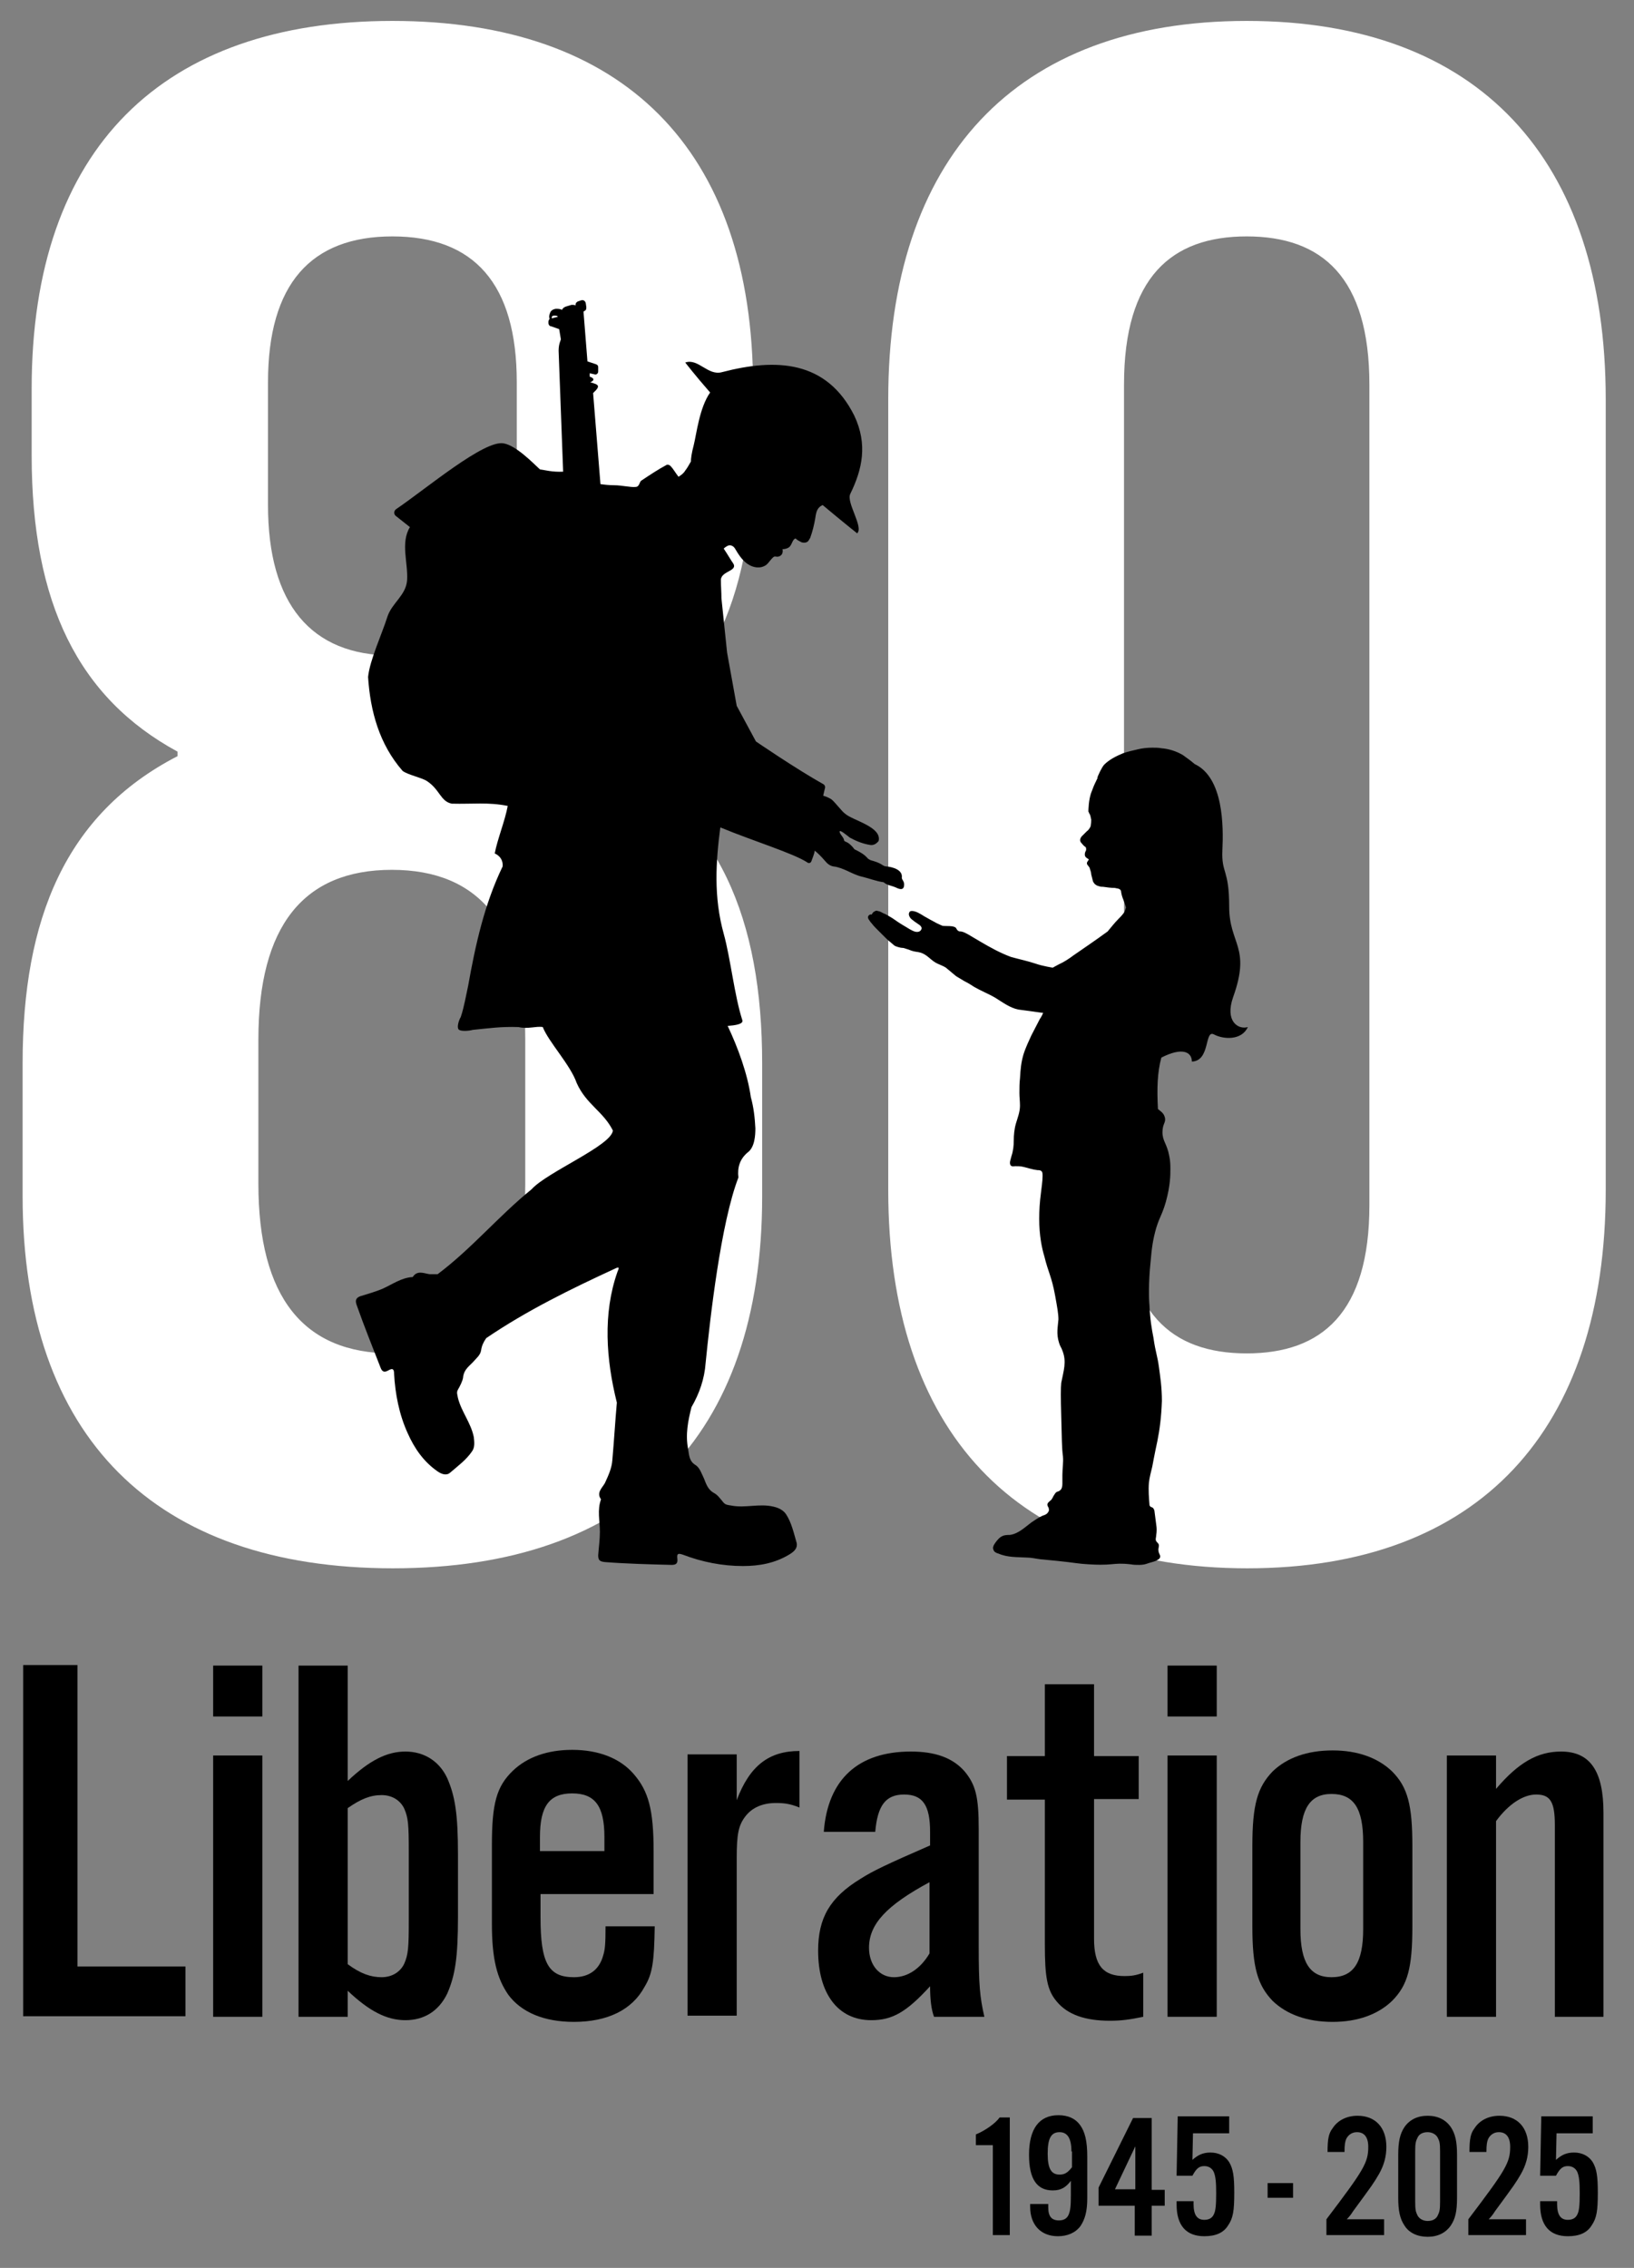
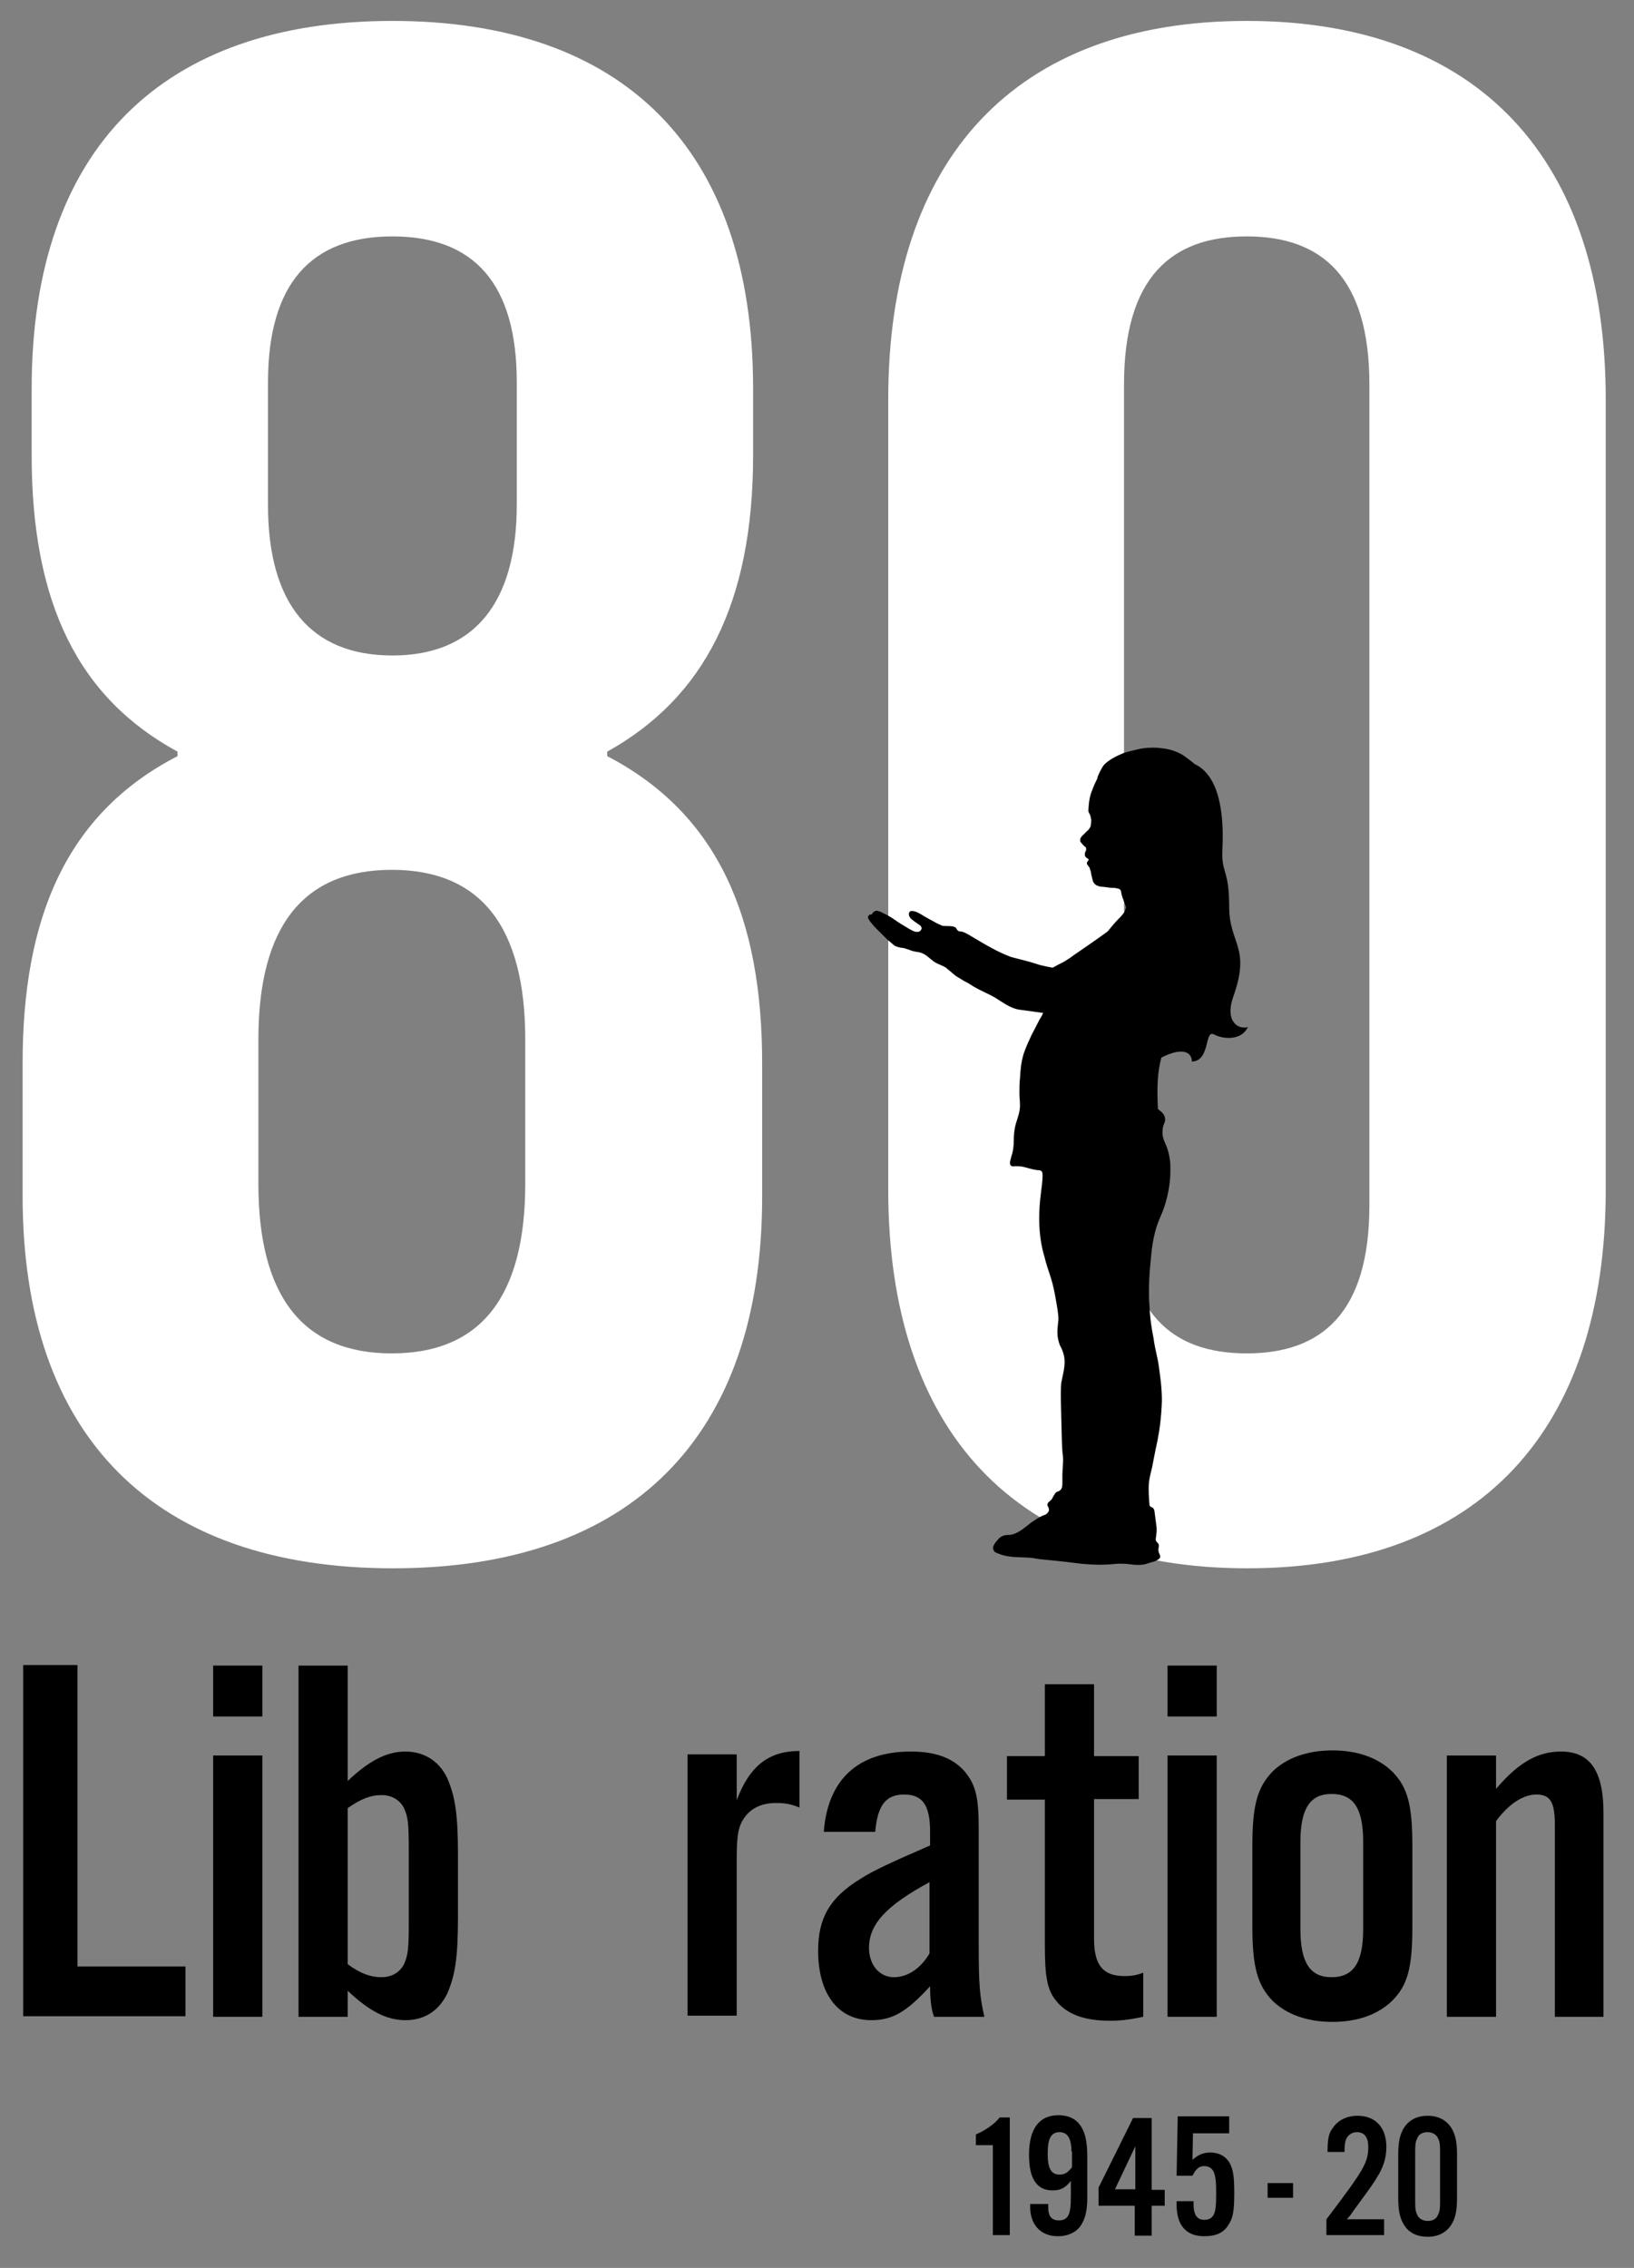
<svg xmlns="http://www.w3.org/2000/svg" version="1.1" id="Layer_1" x="0px" y="0px" width="289px" height="401px" viewBox="0 0 289 401" style="enable-background:new 0 0 289 401;" xml:space="preserve">
  <rect x="0" y="0" width="289" height="401" fill="#808080" stroke="none" />
  <style type="text/css">
	.st0{fill:#fff;}
	.st1{fill:#000;}
</style>
  <path class="st0" d="M4,211.5V188c0-25.5,7.6-44.1,27.4-54.3v-0.8c-17.5-9.5-25.8-26.2-25.8-52.4V68.7c0-42.5,23.2-65,63.8-65  s63.8,22.4,63.8,65v11.8c0,26.2-8.7,42.9-25.8,52.4v0.8c19.8,10.3,27.4,28.9,27.4,54.3v23.6c0,42.5-23.2,65.7-65.3,65.7  S4,254.1,4,211.5z M92.9,209.3v-25.5c0-20.1-8-30-23.6-30s-23.6,9.9-23.6,30v25.5c0,20.1,8,30,23.6,30S92.9,229.4,92.9,209.3z   M91.4,89.2V67.6c0-17.5-7.6-25.8-22-25.8s-22,8.4-22,25.8v21.7c0,17.5,7.6,26.6,22,26.6S91.4,106.7,91.4,89.2z M157.1,210.4V70.6  c0-42.5,22.4-66.9,63.4-66.9S284,28.1,284,70.6v139.8c0,42.5-22.4,66.9-63.4,66.9S157.1,253,157.1,210.4z M242.2,213.1V68  c0-19-8.4-26.2-21.7-26.2c-13.3,0-21.7,7.2-21.7,26.2v145.1c0,19,8.4,26.2,21.7,26.2C233.8,239.3,242.2,232.1,242.2,213.1z" />
  <g>
-     <path class="st1" d="M158.4,156.9c0.6,0.3,1.4,0.6,1.5-0.3c0.1-0.8-0.4-1-0.4-1.4c0.2-1.4-1.6-1.9-2.7-2c-0.3,0-0.5-0.1-0.8-0.3   c-0.6-0.4-1.3-0.6-2-0.8c-0.2-0.1-0.4-0.2-0.5-0.3c-0.6-0.7-1.3-1.1-2.1-1.5c-0.2-0.1-0.3-0.1-0.4-0.3c-0.4-0.5-0.9-1-1.5-1.2   c-0.1-0.1-0.2-0.1-0.2-0.2c-0.1-0.6-0.7-1-0.8-1.5c-0.1-0.6,1.4,0.7,1.8,1c1.1,0.6,2.3,1.1,3.6,1.3c0.6,0.1,1.1-0.2,1.5-0.7   c0.6-2.5-4.5-3.6-5.9-4.8c-0.6-0.4-1.9-2.2-2.5-2.6c-0.5-0.3-1-0.5-1.4-0.6c0.1-0.5,0.2-0.9,0.3-1.3c0.1-0.3,0-0.5-0.2-0.7   c-5-2.8-12-7.6-12-7.6l-3.4-6.3l-1.7-9.4l-1-9.6c0-1.1-0.1-2.2-0.1-3.3c0.1-1.6,3.2-1.5,2.1-3c-0.3-0.4-0.8-1.3-1.6-2.5   c0.2-0.2,0.5-0.4,0.7-0.5c0.5-0.2,1,0,1.3,0.5c0.6,1,1.2,2,2.2,2.7c1,0.7,2.3,0.9,3.3,0.2c0.5-0.4,0.8-1,1.3-1.4   c0.1-0.1,0.2-0.1,0.4-0.1c0.3,0.1,0.7,0,0.9-0.2c0.3-0.2,0.4-0.7,0.3-1.1c0.4,0,0.8-0.1,1.1-0.3c0.6-0.4,0.6-1.4,1.2-1.6   c0.3,0.3,0.7,0.5,1.1,0.7c0.4,0.1,0.9,0.1,1.2-0.3c0.1-0.2,0.2-0.3,0.3-0.5c0.4-1.1,0.7-2.3,0.9-3.5c0.1-0.7,0.2-1.4,0.7-1.9   c0.2-0.2,0.4-0.3,0.6-0.4c3.7,3.1,6.1,5,6.1,5c1.2-1.1-2-5.5-1.2-7c2.1-4.3,3.1-8.7,0.7-13.8c-4.9-9.8-13.8-10.2-23.4-7.7   c-2.5,0.7-4.2-2.5-6.5-1.7c0,0,0,0,0,0c0,0,1.6,2.1,4.4,5.3c-1.9,2.7-2.4,7.3-2.9,9.3c-0.4,1.5-0.5,2.4-0.5,2.9   c-0.3,0.5-0.6,1.1-1,1.6c-0.3,0.5-0.7,0.8-1.2,1.1c-0.6-0.8-1-1.5-1.4-1.9c-0.2-0.2-0.5-0.3-0.7-0.2c-1.5,0.8-3,1.8-4.5,2.8   c-0.3,0.2-0.3,1.1-1,1.1c-0.8,0.1-2.5-0.3-3.7-0.3c-0.9,0-1.8-0.1-2.5-0.2l-1.3-16.1c1.4-1.3,1-1.5-0.5-1.9c1.3-0.6-0.1-1-0.1-1   l0-0.6l0.9,0.2c0.3,0.1,0.6-0.2,0.6-0.5l0-0.8c0-0.2-0.1-0.4-0.4-0.5l-1.5-0.5l-0.7-8.8l0.3-0.2c0.2-0.1,0.2-0.4,0.2-0.6l-0.1-0.7   c-0.1-0.4-0.4-0.6-0.8-0.5l-0.6,0.2c-0.2,0.1-0.4,0.3-0.4,0.5l0,0.2c-0.2-0.1-0.5-0.1-0.7-0.1l-1,0.3c-0.3,0.1-0.6,0.3-0.7,0.6   c-0.3-0.2-0.7-0.2-1.1-0.2c-0.6,0.1-0.9,0.4-1,0.7c-0.2,0.4-0.2,0.8-0.1,1.1c-0.1,0.1-0.2,0.3-0.2,0.5l0,0.2c0,0.3,0.2,0.6,0.5,0.6   l1.4,0.5l0.3,1.8l-0.1,0.3c-0.2,0.5-0.3,1.1-0.3,1.7l0.8,21.4c-1.9,0.1-3.3-0.3-4.1-0.4c-1.3-1.2-4.2-4.2-6.4-4.6   c-3.4-0.7-13.7,8-19,11.6c-0.5,0.3-0.5,1,0,1.3c1,0.8,2.4,1.9,2.4,1.9c-1.7,2.8-0.3,6.3-0.5,9.4c-0.2,2.7-2.7,4-3.5,6.5   c-0.9,2.9-3.1,7.6-3.4,10.6c0.4,6.1,2,11.9,6.1,16.6c0.9,0.7,3.4,1.2,4.3,1.8c2.3,1.5,2.4,3.6,4.4,4c3.7,0.1,6.4-0.3,9.9,0.4   c-0.5,2.7-1.8,5.8-2.3,8.4c0.9,0.4,1.5,1.2,1.4,2.3c-3.2,6.6-4.8,13.8-6.1,21.1c-0.4,1.8-0.7,3.7-1.3,5.5c-0.4,0.7-0.7,1.8-0.4,2.2   c0.3,0.4,1.8,0.3,2.5,0.1c3-0.3,5-0.6,8.1-0.5c1.7,0.4,3.1-0.2,4.3,0c1,2.6,4.9,6.7,6,9.9c1.7,3.8,4.7,5,6.4,8.4   c-0.3,2.7-11.6,7.3-14.4,10.4c-5.8,4.7-10.6,10.5-16.6,15c-0.5,0-0.9,0-1.4,0c-0.9-0.1-2.2-0.8-3,0.5c-2,0.1-3.6,1.3-5.4,2.1   c-1.2,0.5-2.6,0.9-3.9,1.3c-0.8,0.3-0.9,0.8-0.6,1.6c1.3,3.7,2.8,7.4,4.2,11c0.3,0.8,0.7,0.9,1.4,0.5c0.7-0.4,1-0.3,1,0.6   c0.2,3.6,0.9,7.2,2.4,10.5c1.2,2.7,2.8,5,5.2,6.7c0.7,0.5,1.6,0.9,2.3,0.3c1.4-1.2,2.9-2.3,3.9-3.8c0.5-0.7,0.4-1.6,0.3-2.5   c-0.5-2.5-2.2-4.5-2.8-6.9c-0.1-0.6-0.3-1,0-1.5c0.4-0.7,0.8-1.5,0.9-2.1c0.1-1.3,0.9-1.9,1.7-2.7c0.6-0.7,1.4-1.3,1.5-2.2   c0.1-0.7,0.4-1.4,0.9-2.1c7.2-4.9,15-8.7,22.8-12.3c0.8-0.4,0.7-0.1,0.4,0.6c-2.6,7.4-2,15.5-0.1,23.1c-0.3,3.4-0.5,6.8-0.8,10.2   c-0.1,1.4-0.7,2.7-1.3,4c-0.4,0.8-1.6,1.7-0.7,2.9c-0.7,1.9-0.2,3.8-0.2,5.8c0,1.3-0.2,2.7-0.3,4.1c0,0.9,0.3,1.1,1.2,1.2   c3.9,0.3,7.9,0.4,11.8,0.5c0.8,0,1.1-0.3,1-1.1c-0.1-0.9,0.1-1,1-0.7c3.4,1.3,7,2,10.6,2c2.9,0,5.7-0.5,8.3-2.1   c0.8-0.5,1.4-1.1,1.2-2c-0.5-1.7-0.9-3.6-1.9-5.1c-0.5-0.7-1.3-1.1-2.2-1.3c-2.5-0.6-5,0.3-7.5-0.2c-0.6-0.1-1-0.1-1.4-0.6   c-0.5-0.6-1-1.3-1.6-1.6c-1.1-0.6-1.4-1.6-1.8-2.6c-0.4-0.8-0.7-1.8-1.4-2.3c-1.2-0.7-1.2-1.7-1.4-2.9c-0.5-2.6,0-5,0.6-7.4   c1.4-2.4,2.3-5,2.5-7.8c0.8-8,2.7-24.8,5.8-32.8c-0.2-1.7,0.2-3.2,1.6-4.4c1.3-0.9,1.4-3.1,1.4-4.3c-0.1-1.9-0.3-3.7-0.8-5.5   c-0.6-4.2-2.3-8.8-4.1-12.6c1.3-0.1,2.8-0.3,2.6-1c-1.4-4.3-2.1-11-3.3-15.3c-1.8-6.5-1.4-12.7-0.6-18.8c5.8,2.4,13,4.6,15.4,6.2   c0.2,0.2,0.6,0.1,0.7-0.2c0.2-0.6,0.5-1.2,0.6-1.9c0.6,0.5,1.2,1.1,1.8,1.8c0.4,0.5,0.9,0.9,1.5,1c1.8,0.2,3.3,1.4,5,1.8   c1.3,0.3,2.5,0.8,3.9,1C156.8,156.5,157.7,156.6,158.4,156.9z M98.7,56l-1.1,0.3c0-0.1,0-0.3,0-0.3c0,0,0.1-0.2,0.4-0.2   c0.2,0,0.4,0,0.6,0.1C98.6,55.9,98.6,56,98.7,56L98.7,56z" />
    <path class="st1" d="M218.1,176.3c3.2-8.9-0.7-9.3-0.7-16c0-6.7-1.4-5.8-1.2-10c0.2-4.2,0.2-12.8-4.9-15.2   c-0.7-0.6-1.4-1.1-2.1-1.6c-1.2-0.7-2.5-1.1-3.8-1.2c-0.5-0.1-1-0.1-1.6-0.1c-0.9,0-1.8,0.1-2.6,0.3c-0.8,0.2-1.8,0.4-2.6,0.7   c-1.2,0.5-2.4,1.1-3.3,2c-0.4,0.4-1.2,2.1-1.2,2.3c0,0.1,0,0.2-0.1,0.3c-0.1,0.3-0.4,0.7-0.9,2.1c-0.6,1.4-0.6,3.5-0.6,3.6   c0.1,0.1,0.1,0.3,0.2,0.4c0.2,0.3,0.2,0.7,0.3,1c0,0.2,0,0.7-0.1,1.1c0,0,0,0.1,0,0.1c-0.2,0.4-0.4,0.7-0.7,0.9   c-0.3,0.3-0.6,0.6-0.9,0.9c-0.3,0.4-0.4,0.8,0,1.2c0.2,0.2,0.4,0.5,0.6,0.6c0.2,0.1,0.2,0.3,0.2,0.5c0,0.1,0,0.2-0.1,0.3   c0,0.1-0.1,0.2-0.1,0.3c-0.1,0.4,0,0.7,0.3,0.9c0.1,0.1,0.2,0.1,0.3,0.2c0.1,0.1,0.1,0.1,0,0.2c-0.1,0.1-0.1,0.2-0.2,0.3   c-0.1,0.2-0.1,0.4,0.1,0.6c0.1,0.1,0.2,0.3,0.3,0.4c0.1,0.4,0.3,0.8,0.3,1.2c0.1,0.4,0.2,0.8,0.3,1.2c0.2,0.5,0.6,0.8,1.1,0.9   c0.2,0.1,0.5,0.1,0.7,0.1c0.7,0.1,1.4,0.2,2,0.2c0.2,0,0.4,0.1,0.6,0.1c0.4,0.1,0.6,0.3,0.6,0.7c0.1,0.6,0.3,1.1,0.5,1.6   c0.1,0.3,0.2,0.6,0.3,0.9c0,0.1,0.1,0.2,0,0.3c-0.1,0.3-0.2,0.7-0.4,0.9c-0.3,0.4-0.6,0.7-0.9,1c-0.7,0.7-1.3,1.5-1.9,2.2   c-1.7,1.2-0.9,0.7-6,4.2c-0.8,0.6-1.7,1.2-2.6,1.6c-0.4,0.2-1.1,0.6-1.1,0.6s-1.9-0.3-3-0.7c-1.5-0.5-3-0.8-4.4-1.2   c-1.9-0.7-3.7-1.7-5.4-2.7c-0.7-0.4-1.5-0.9-2.2-1.3c-0.4-0.2-0.7-0.4-1.2-0.5c-0.2,0-0.4,0-0.5-0.1c-0.2-0.1-0.3-0.3-0.4-0.5   c-0.4-0.5-1.8-0.3-2.4-0.4c-0.2-0.1-0.5-0.2-1.1-0.5c-0.3-0.2-0.6-0.3-1.8-1c-0.4-0.2-0.8-0.5-1.2-0.7c-0.5-0.3-1.4-0.6-1.7-0.3   c-0.3,0.4-0.1,0.8,0.1,1.1c0.2,0.3,1.4,1.1,1.7,1.3c0.1,0.1,0.3,0.3,0.3,0.5c0,0.3-0.2,0.5-0.4,0.6c-0.5,0.2-1,0-1.7-0.4   c-1.2-0.7-2-1.2-2.7-1.7c-0.4-0.3-0.8-0.5-1.3-0.8c-0.3-0.2-0.7-0.3-1-0.5c-0.2-0.1-0.4-0.2-0.6-0.2c-0.2-0.1-0.4-0.1-0.5,0   c-0.3,0.1-0.5,0.3-0.6,0.6c-0.3-0.1-0.9,0.2-0.6,0.8c0.2,0.3,0.4,0.6,0.6,0.8c0.3,0.4,0.7,0.8,1,1.1c0.4,0.4,0.8,0.8,1.2,1.2   c0.4,0.4,0.7,0.7,1.1,1c0.2,0.2,0.5,0.4,0.7,0.6c0.1,0.1,1,0.4,1.4,0.4c0.3,0,0.4,0.1,1.1,0.3c1.2,0.5,1.4,0.3,2.3,0.6   c1,0.4,1.4,1,2.3,1.6c0.6,0.4,1.4,0.6,2,1c0.6,0.5,1.2,1,1.8,1.5c0.5,0.3,1,0.6,1.5,0.9c0.6,0.3,1.1,0.6,1.7,1   c1.2,0.7,2.5,1.2,3.7,1.9c1.3,0.8,2.6,1.8,4.1,2.1c0.7,0.1,4.4,0.6,4.4,0.6s-0.3,0.7-0.6,1.1c-0.5,1-1,1.9-1.5,2.9   c-0.4,0.9-1,2.1-1.4,3.4c-0.4,1.4-0.5,2.5-0.6,4.2c-0.1,0.8-0.1,1.7-0.1,2.6c0,0.7,0.1,1.4,0.1,2.2c0,1.1-0.4,2.1-0.7,3.1   c-0.3,1-0.4,2.1-0.4,3.1c0,0.9-0.1,1.8-0.4,2.7c-0.1,0.5-0.5,1.3-0.1,1.7c0.2,0.2,0.5,0.1,0.8,0.1c0.4,0,0.9,0,1.3,0.1   c0.9,0.2,1.7,0.5,2.6,0.6c0.3,0,0.6,0,0.8,0.3c0.1,0.2,0.1,0.5,0.1,0.7c0,1-0.2,2.1-0.3,3.1c-0.2,1.5-0.3,3-0.3,4.5   c0,3,0.5,5.3,0.9,6.6c0.7,2.9,1.3,3.6,1.9,6.9c0.4,2.2,0.6,3.3,0.6,4.3c-0.1,1.3-0.4,2.5,0.1,4.1c0.2,0.7,0.4,0.8,0.6,1.4   c0.8,2,0.2,3.6-0.2,5.7c-0.1,0.9-0.1,2.6,0,6c0.1,3.7,0.1,5.6,0.3,7c0.1,1.1-0.1,2.2-0.1,3.3c0,0.5,0,1,0,1.6   c0,0.4-0.1,0.9-0.4,1.1c-0.2,0.2-0.4,0.2-0.6,0.3c-0.2,0.1-0.3,0.3-0.5,0.6c-0.2,0.3-0.3,0.7-0.6,0.9c-0.3,0.3-0.7,0.5-0.5,1   c0.1,0.2,0.2,0.3,0.2,0.5c0.1,0.3-0.1,0.6-0.3,0.8c-0.2,0.2-0.5,0.3-0.8,0.4c-0.7,0.3-1.4,0.8-2,1.2c-1.2,0.9-2.3,2-3.8,2.2   c-0.4,0-0.9,0-1.3,0.2c-0.5,0.2-0.9,0.7-1.2,1.1c-0.3,0.4-0.6,0.9-0.4,1.3c0.1,0.4,0.5,0.6,0.9,0.7c1.6,0.7,3.3,0.6,5,0.7   c0.8,0,1.6,0.2,2.4,0.3c5.4,0.5,5.4,0.6,7.3,0.8c5.8,0.5,5.2-0.3,8.7,0.1c0.5,0.1,1,0.1,1.5,0.1c0.6,0,1.1-0.1,1.6-0.3   c0.6-0.2,1.3-0.3,1.8-0.7c0.2-0.1,0.3-0.3,0.3-0.5c0-0.3-0.3-0.6-0.3-1c-0.1-0.4,0.2-0.9,0-1.2c-0.1-0.2-0.3-0.3-0.4-0.5   c-0.2-0.3,0-0.7,0-1.1c0.1-0.6,0.1-1.2,0-1.8c-0.1-0.8-0.2-1.6-0.3-2.3c0-0.2-0.1-0.5-0.3-0.7c-0.1-0.1-0.4-0.1-0.5-0.3   c-0.1-0.1-0.1-0.2-0.1-0.3c-0.1-1.2-0.2-2.5-0.1-3.8c0.1-1,0.4-2,0.6-2.9c0,0,0.4-2.2,0.9-4.5c0.4-2,0.7-4.2,0.8-7.1   c0-2.4-0.3-4.3-0.5-5.8c-0.3-2.3-0.6-2.6-1-5.4c-0.3-1.5-0.6-3.3-0.7-5.7c-0.1-1-0.2-3.9,0.2-7.7c0.2-2.4,0.4-3.9,1-6   c0.7-2.2,1-2.2,1.7-4.6c0.8-2.9,0.8-4.8,0.8-5.7c0-0.7,0-1.5-0.2-2.4c-0.4-2.2-1.2-2.6-1.2-4.2c0-1.6,0.7-1.7,0.4-2.7   c-0.2-0.7-0.7-1-1.2-1.4c-0.2-3.7-0.1-6.5,0.6-9.1c3.7-1.9,5.4-1,5.4,0.7c3.3-0.1,2.2-5.7,3.9-4.8c1.7,0.9,4.9,1.1,6-1.3   C219,182.1,216.6,180.6,218.1,176.3z" />
    <path class="st1" d="M178.6,395.2h-3v-15.9h-3v-1.9c1.7-0.7,3.5-2,4.2-3h1.8V395.2z" />
    <path class="st1" d="M185.4,389.8v0.5c0,1.6,0.6,2.3,1.9,2.3c0.8,0,1.4-0.3,1.7-1c0.3-0.7,0.4-1.5,0.4-3.4v-2.6   c-0.9,1.2-1.8,1.7-3.2,1.7c-2.8,0-4.2-2-4.2-6.3c0-4.6,1.8-7,5.2-7c1.7,0,3,0.6,3.8,1.7c0.9,1.2,1.3,2.9,1.3,5.6v7.4   c0,2.3-0.4,3.7-1.2,4.9c-0.9,1.2-2.3,1.8-4,1.8c-3,0-4.9-2-4.9-5.2v-0.5H185.4z M189.5,380.4c0-2.3-0.7-3.4-2.1-3.4   c-1.5,0-2.1,1.1-2.1,3.8c0,2.6,0.6,3.7,2.1,3.7c0.9,0,1.4-0.3,2.2-1.3V380.4z" />
    <path class="st1" d="M194.3,390v-3.2l6.1-12.3h3.3v12.7h2.3v2.8h-2.3v5.3h-3V390H194.3z M200.8,379.5l-3.6,7.6h3.6V379.5z" />
    <path class="st1" d="M217.5,377.2H211l-0.1,4.7c1-0.9,1.9-1.3,3.2-1.3c1.4,0,2.6,0.6,3.3,1.7c0.7,1.2,0.9,2.5,0.9,5.4   c0,3.2-0.2,4.5-1.1,5.8c-0.8,1.3-2.2,1.9-4.2,1.9c-3.2,0-4.9-1.9-4.9-5.6c0-0.1,0-0.3,0-0.6h3v0.5c0,1.9,0.6,2.8,1.9,2.8   c0.8,0,1.4-0.3,1.7-1c0.3-0.6,0.4-1.6,0.4-3.7c0-2-0.1-2.9-0.4-3.7c-0.3-0.7-0.9-1.1-1.7-1.1c-0.9,0-1.4,0.4-2.1,1.7h-2.8l0.2-10.5   h9.1V377.2z" />
    <path class="st1" d="M228.7,388.6h-4.5V386h4.5V388.6z" />
    <path class="st1" d="M244.7,395.2h-10.1v-2.8c6.6-8.7,7.4-10,7.4-12.8c0-1.7-0.7-2.6-2-2.6c-0.8,0-1.5,0.4-1.9,1.2   c-0.2,0.5-0.3,1-0.3,2.3h-3c0-2.3,0.2-3.3,0.9-4.2c0.9-1.4,2.5-2.2,4.4-2.2c3.2,0,5.1,2.1,5.1,5.5c0,1.7-0.4,3.2-1.3,4.8   c-1,1.7-1,1.7-4.6,6.6c-0.3,0.5-0.7,1-1.1,1.4h6.6V395.2z" />
    <path class="st1" d="M257.7,388.6c0,2.4-0.3,3.7-1.1,4.9c-0.9,1.3-2.3,2-4.1,2c-1.8,0-3.3-0.7-4.1-2c-0.8-1.2-1.1-2.6-1.1-4.9V381   c0-2.3,0.3-3.7,1.1-4.9c0.9-1.3,2.3-2,4.1-2c1.8,0,3.2,0.7,4.1,2c0.8,1.2,1.1,2.6,1.1,4.9V388.6z M250.3,389.3   c0,1.4,0.1,1.8,0.4,2.4c0.3,0.6,1,1,1.8,1c0.8,0,1.5-0.3,1.8-1c0.3-0.6,0.4-1,0.4-2.4v-8.9c0-1.5-0.1-1.8-0.4-2.4   c-0.3-0.6-1-1-1.8-1c-0.8,0-1.5,0.3-1.8,1c-0.3,0.6-0.4,1-0.4,2.4V389.3z" />
-     <path class="st1" d="M269.8,395.2h-10.1v-2.8c6.6-8.7,7.4-10,7.4-12.8c0-1.7-0.7-2.6-2-2.6c-0.8,0-1.5,0.4-1.9,1.2   c-0.2,0.5-0.3,1-0.3,2.3h-3c0-2.3,0.2-3.3,0.9-4.2c0.9-1.4,2.5-2.2,4.4-2.2c3.2,0,5.1,2.1,5.1,5.5c0,1.7-0.4,3.2-1.3,4.8   c-1,1.7-1,1.7-4.6,6.6c-0.3,0.5-0.7,1-1.1,1.4h6.6V395.2z" />
-     <path class="st1" d="M281.8,377.2h-6.5l-0.1,4.7c1-0.9,1.9-1.3,3.2-1.3c1.4,0,2.6,0.6,3.3,1.7c0.7,1.2,0.9,2.5,0.9,5.4   c0,3.2-0.2,4.5-1.1,5.8c-0.8,1.3-2.2,1.9-4.2,1.9c-3.2,0-4.9-1.9-4.9-5.6c0-0.1,0-0.3,0-0.6h3v0.5c0,1.9,0.6,2.8,1.9,2.8   c0.8,0,1.4-0.3,1.7-1c0.3-0.6,0.4-1.6,0.4-3.7c0-2-0.1-2.9-0.4-3.7c-0.3-0.7-0.9-1.1-1.7-1.1c-0.9,0-1.4,0.4-2.1,1.7h-2.8l0.2-10.5   h9.1V377.2z" />
    <path class="st1" d="M13.7,347.7h19.1v8.8H4.1v-62.1h9.6V347.7z" />
    <path class="st1" d="M46.4,303.5h-8.7v-9h8.7V303.5z M46.4,356.6h-8.7v-46.2h8.7V356.6z" />
    <path class="st1" d="M52.8,294.5h8.7v20.4c3.8-3.6,6.9-5.2,10.2-5.2c3.3,0,6,1.7,7.4,4.7c1.4,3.2,1.9,6.4,1.9,13.5V339   c0,7.1-0.5,10.3-1.9,13.5c-1.5,3.1-4.1,4.7-7.4,4.7c-3.3,0-6.4-1.6-10.2-5.2v4.6h-8.7V294.5z M61.5,347.3c2.3,1.7,4.1,2.3,6,2.3   c1.8,0,3.3-0.9,4-2.4c0.7-1.6,0.8-2.8,0.8-7.6v-12.2c0-4.8-0.1-6-0.8-7.6c-0.7-1.5-2.2-2.4-4-2.4c-2,0-3.7,0.7-6,2.3V347.3z" />
-     <path class="st1" d="M95.6,334.9v4.1c0,8.1,1.4,10.6,5.9,10.6c2.7,0,4.5-1.3,5.2-3.9c0.3-1,0.4-1.9,0.4-5.1h8.7   c-0.1,6.3-0.4,8.4-1.8,10.7c-2.2,4.1-6.6,6.2-12.5,6.2c-5.3,0-9.3-1.7-11.6-4.8c-2-2.9-2.9-6.3-2.9-12.6v-13.8   c0-7.4,0.8-10.4,3.7-13.2c2.5-2.4,6.1-3.7,10.5-3.7c4.7,0,8.5,1.5,10.9,4.3c2.6,3,3.5,6.3,3.5,13.6v7.6H95.6z M106.9,324.8   c0-5.5-1.7-7.7-5.7-7.7c-4,0-5.7,2.2-5.7,7.7v2.5h11.4V324.8z" />
    <path class="st1" d="M130.3,310.3v8c2.3-6.1,5.7-8.7,11.1-8.7v10c-1.7-0.7-2.8-0.8-4.2-0.8c-2.3,0-4.2,0.8-5.4,2.4   c-1.2,1.6-1.5,3.1-1.5,7.4v27.8h-8.7v-46.2H130.3z" />
    <path class="st1" d="M165.2,356.6c-0.5-1.3-0.7-3.2-0.7-5.4c-4.2,4.6-6.7,6-10.4,6c-5.9,0-9.4-4.7-9.4-12.3c0-5.8,2.1-9.4,7.5-12.7   c2.2-1.4,4.5-2.5,12.3-5.9v-2.4c0-4.7-1.3-6.6-4.6-6.6s-4.7,2-5.1,6.6h-9.1c0.7-9.3,6.1-14.2,15.4-14.2c4.3,0,7.4,1.1,9.5,3.5   c2,2.4,2.5,4.6,2.5,10.2V344c0,7,0.2,9.1,1,12.6H165.2z M164.4,332.8c-7.6,4.1-10.7,7.4-10.7,11.6c0,3.1,1.9,5.2,4.4,5.2   c2.4,0,4.7-1.5,6.3-4.2V332.8z" />
    <path class="st1" d="M201.4,318.1h-7.9v24.7c0,4.7,1.6,6.6,5.4,6.6c1.1,0,2-0.1,3.3-0.6v7.8c-2.4,0.5-3.9,0.7-5.9,0.7   c-4.4,0-7.5-1.1-9.4-3.4c-1.7-2-2.1-4.3-2.1-10.1v-25.6h-6.7v-7.7h6.7v-12.7h8.7v12.7h7.9V318.1z" />
    <path class="st1" d="M215.2,303.5h-8.7v-9h8.7V303.5z M215.2,356.6h-8.7v-46.2h8.7V356.6z" />
    <path class="st1" d="M249.8,340.6c0,7.3-0.8,10.4-3.6,13.2c-2.5,2.4-6.1,3.7-10.5,3.7c-4.5,0-8.1-1.3-10.6-3.7   c-2.7-2.8-3.6-6-3.6-13.2v-14.2c0-7.3,0.9-10.4,3.6-13.2c2.5-2.4,6.1-3.7,10.6-3.7c4.4,0,8,1.3,10.5,3.7c2.8,2.8,3.6,6,3.6,13.2   V340.6z M230,341.1c0,5.9,1.7,8.5,5.5,8.5c3.9,0,5.6-2.6,5.6-8.5v-15.4c0-6-1.7-8.5-5.6-8.5c-3.8,0-5.5,2.6-5.5,8.5V341.1z" />
    <path class="st1" d="M264.6,316.3c4-4.7,7.4-6.6,11.5-6.6c5.1,0,7.5,3.4,7.5,10.8v36.1H275v-33.9c0-4.1-0.8-5.4-3.3-5.4   c-2.3,0-4.9,1.7-7.1,4.7v34.6h-8.7v-46.2h8.7V316.3z" />
  </g>
</svg>